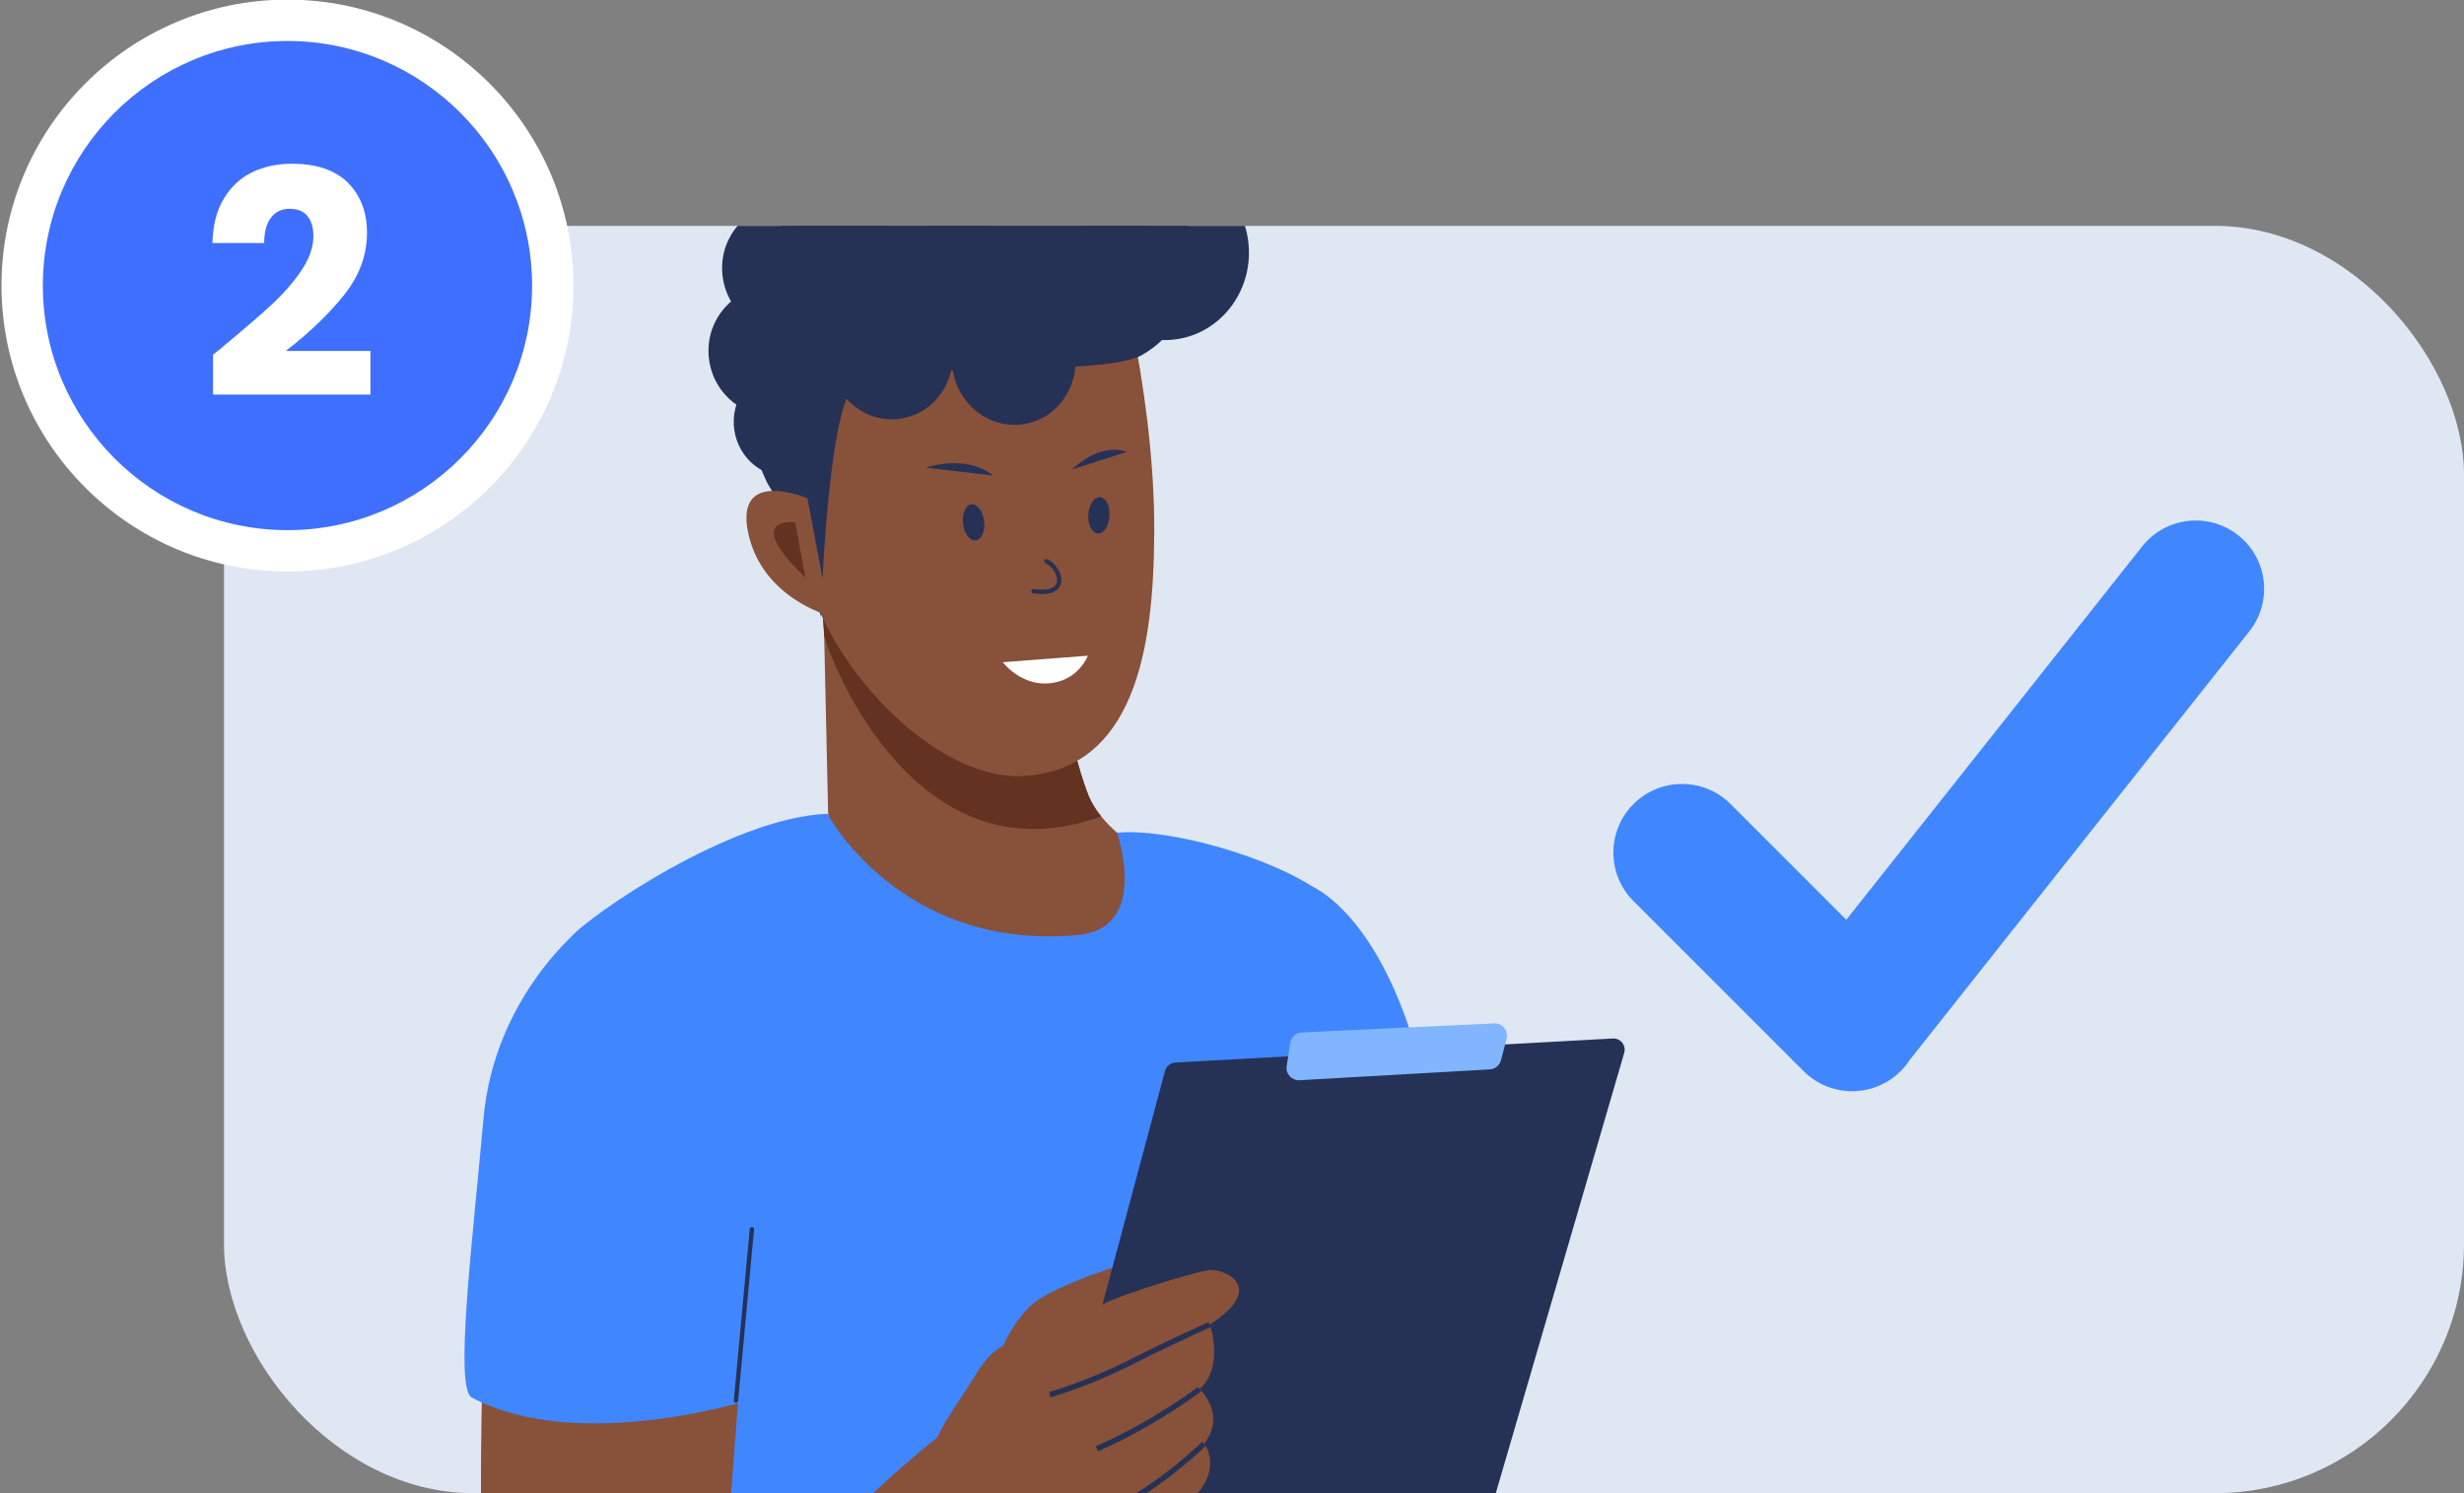
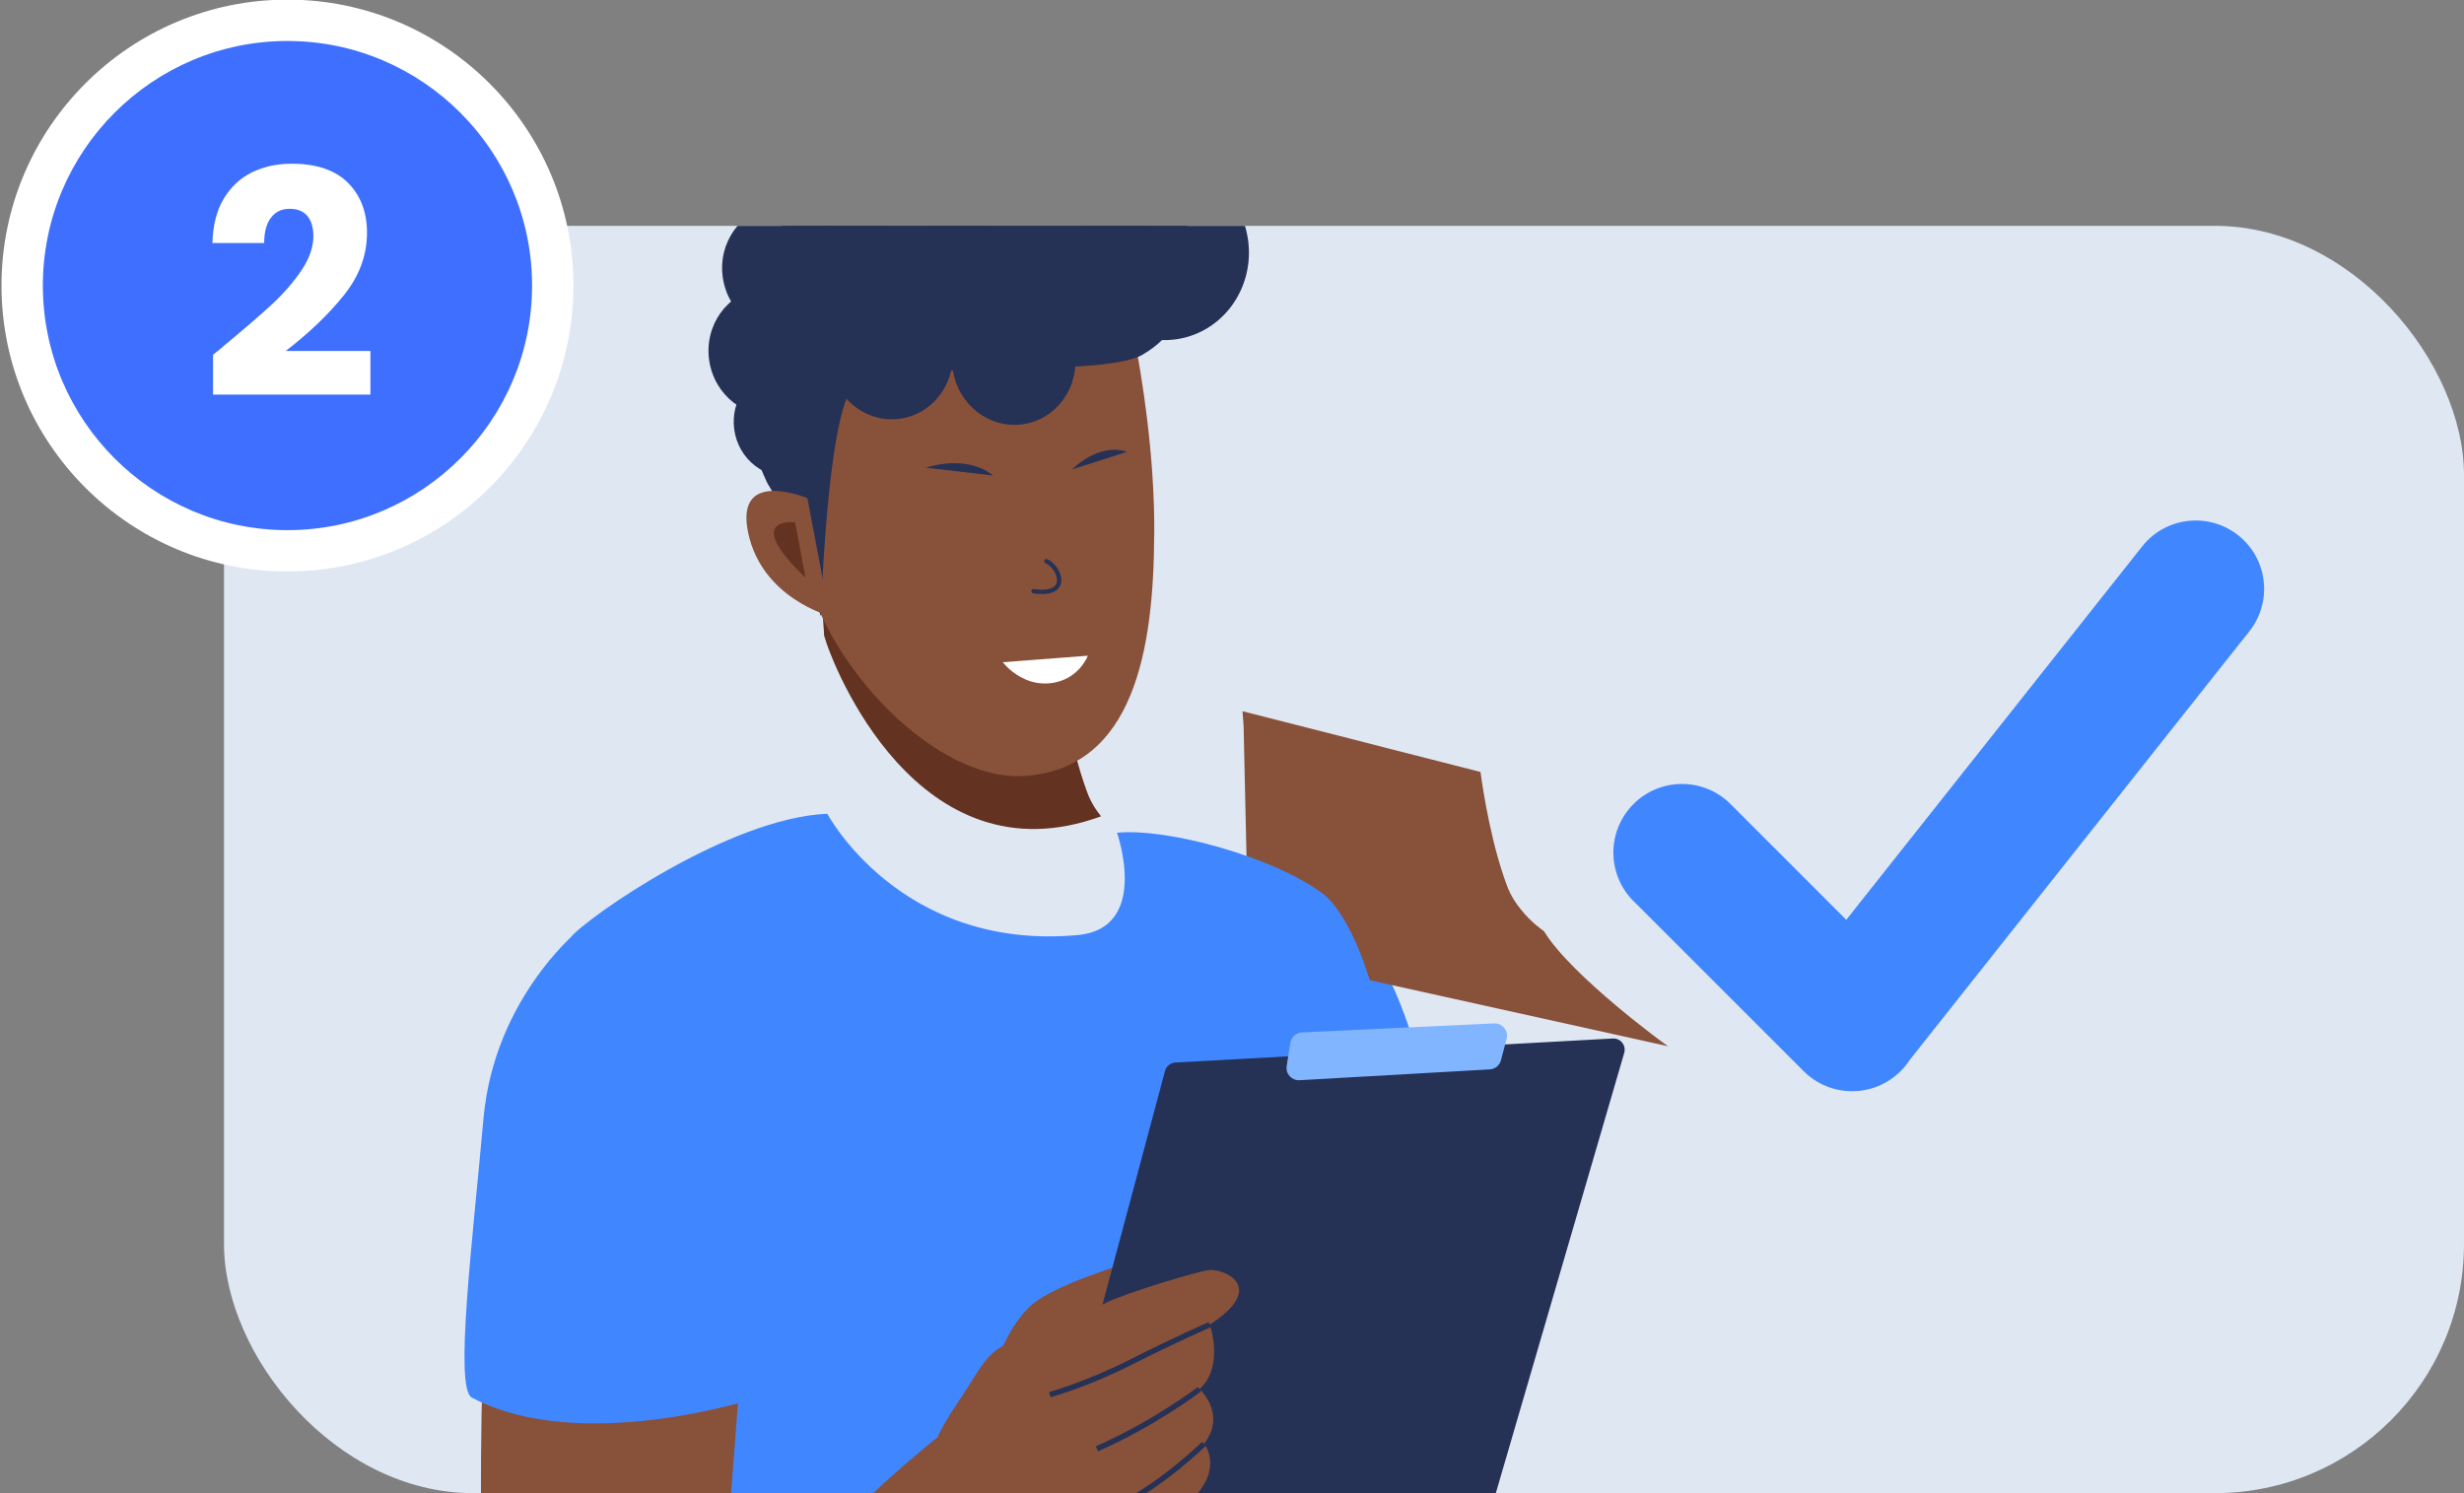
<svg xmlns="http://www.w3.org/2000/svg" id="Layer_1" viewBox="0 0 330 200">
  <rect x="0" y="0" width="330" height="200" fill="#808080" stroke="none" />
  <defs>
    <style>.cls-1,.cls-2,.cls-3{fill:none;}.cls-4{fill:#4087ff;}.cls-2{stroke-miterlimit:10;stroke-width:.73px;}.cls-2,.cls-3{stroke:#263156;}.cls-5{fill:#263156;}.cls-6{isolation:isolate;}.cls-7{fill:#88513a;}.cls-3{stroke-linecap:round;stroke-linejoin:round;stroke-width:.58px;}.cls-8{clip-path:url(#clippath-1);}.cls-9{clip-path:url(#clippath-2);}.cls-10{fill:#fff;}.cls-11{fill:#81b5ff;}.cls-12{fill:#633220;}.cls-13{fill:#dfe7f3;}.cls-14{clip-path:url(#clippath);}.cls-15{fill:#3f6fff;}</style>
    <clipPath id="clippath">
-       <rect id="Rectangle_69" class="cls-1" x="-205.07" y="-474.37" width="758.82" height="430" />
-     </clipPath>
+       </clipPath>
    <clipPath id="clippath-1">
      <rect class="cls-1" x="30" y="30.25" width="300" height="169.75" rx="33.37" ry="33.37" />
    </clipPath>
    <clipPath id="clippath-2">
      <rect id="Rectangle_69-3" class="cls-1" x="33.76" y="30.25" width="302.41" height="171.36" />
    </clipPath>
  </defs>
  <g class="cls-14">
    <path class="cls-4" d="M-75.66,22.95c3.86,20.55,8.87,67.09,10.27,89.12,0,.03,114.8,2.87,182.12-4.27,44.96-4.77,69.08-24.21,69.08-24.37-5.12-63.73-6.27-154.85-6.71-238.45-.35-63.79-17.58-90.66-24.78-95.24-16.25-11.92-51.33-21.75-68.66-20.14,0,0,11.32,32.15-13.24,34.39-59.62,5.41-84.11-40.78-84.11-40.78-33,1.36-80.61,34.83-85.82,41.16-43.87,53.26,13.66,187.51,21.87,258.57Z" />
    <path class="cls-5" d="M252.26-201.24l-147.04,8.09c-1.64.09-3.03,1.22-3.45,2.8L51.91-4.03c-.65,2.43,1.21,4.81,3.72,4.77L196.53-1.62c1.66-.03,3.11-1.13,3.57-2.73l56-192.04c.73-2.51-1.24-4.99-3.84-4.84Z" />
    <path class="cls-7" d="M-126.54-115.52c40.57,15.75,77.87,10.23,87.02,7.44L-48.44,8.52C-15.33-34.47,19.42-62.57,25.33-67.23c.79-2.26,3.9-7.44,7.41-12.62,7.03-10.38,9.05-16.67,17.94-19.44,8.89-2.78,23.82-9.35,30.73-12.87,6.91-3.52,29.48-10.2,34.5-11.16,5.02-.96,20.85,5.35.87,18.26,0,0,4.95,14.21-3.44,21.67,0,0,9.27,8.53,1.51,18.38,0,0,6.72,8.09-4.07,18.8-10.8,10.71-20.61,12.08-28.42,14.17-7.66,2.05-17.31,4.93-25.87,5.53C51.36-14.91,36.03,22.9,6.56,56.82c-90.15,103.75-121.03,44.39-125.3,25.24-8.85-39.63-11.48-127.19-7.81-197.58Z" />
  </g>
  <g class="cls-8">
    <rect id="Rectangle_69-2" class="cls-13" x="24.19" y="30.25" width="306.49" height="171.36" />
    <g class="cls-9">
      <path class="cls-4" d="M170.28,167.66s5.37,9.46,19.25,14.15l3.56-22.47c-3.57-35.28-17.41-40.61-17.41-40.61l-5.4,48.93Z" />
-       <path class="cls-7" d="M167.23,127.7c-.11-.21-18.02,23.04-31.54,20.06-15.1-3.35-24.64-32.5-24.64-32.5l-.67-30.15-.02-.49-.13-1.79,3,.76,11.9,3.03,4.77,1.23,12.2,3.11s.98,7.71,3.06,13.85c.23.65.43,1.26.66,1.83.43,1,1.02,1.92,1.65,2.69,1.45,1.85,3.15,2.96,3.15,2.98,3.57,5.93,16.51,15.39,16.6,15.39Z" />
+       <path class="cls-7" d="M167.23,127.7l-.67-30.15-.02-.49-.13-1.79,3,.76,11.9,3.03,4.77,1.23,12.2,3.11s.98,7.71,3.06,13.85c.23.65.43,1.26.66,1.83.43,1,1.02,1.92,1.65,2.69,1.45,1.85,3.15,2.96,3.15,2.98,3.57,5.93,16.51,15.39,16.6,15.39Z" />
      <path class="cls-12" d="M147.47,109.34c-24.57,8.97-36.03-20.24-37.1-24.22l-.02-.49-.13-1.79,3,.76c3.39,1.79,8.14,3.79,11.9,3.03l4.77,1.23,12.2,3.11s.98,7.71,3.06,13.85c.23.65.43,1.26.66,1.83.43,1,1.02,1.92,1.65,2.69Z" />
      <path class="cls-7" d="M154.58,71.53c-.06,15.41-2.67,31.42-17.37,32.41-10.28.69-22.93-10.95-27.9-23.1-2.56-6.27-4.86-11.73-5.79-16.02-.74-3.39-1.05-5.55-1.05-5.55l.8-7.91.48-4.63s2.62-3.3,5.53-7c3.64-4.64,11.67-.89,11.74-1.17.09-.42,19.43-7.67,27.5-1.08.03.01.04.03.04.04.74.6,1.34,1.24,1.79,1.93.37.58.63,1.18.77,1.82.27,1.23.63,3.09,1.08,5.44.16.99.37,2.06.55,3.21.31,1.93.62,4.05.89,6.3.57,4.7.98,10.01.95,15.33Z" />
      <path class="cls-5" d="M102.82,64.81s-16.02-32.19,11.88-37.59c0,0,19-14.13,35.16-6.08,14.37,7.16,11.65,21.64,3.05,26.43-5.63,3.14-34.77.58-38.47,4.02-3.7,3.44-4.5,30.97-4.5,30.97,0,0-3.26-11.72-7.12-17.76Z" />
      <ellipse class="cls-5" cx="121.19" cy="27.26" rx="11.4" ry="11.86" transform="translate(-2.66 17.74) rotate(-8.28)" />
      <ellipse class="cls-5" cx="138.84" cy="28" rx="14.8" ry="15.4" transform="translate(-2.59 20.29) rotate(-8.28)" />
      <ellipse class="cls-5" cx="155.86" cy="33.7" rx="11.4" ry="11.86" transform="translate(-3.23 22.8) rotate(-8.28)" />
      <ellipse class="cls-5" cx="119.35" cy="47.58" rx="8.25" ry="8.58" transform="translate(-5.61 17.69) rotate(-8.28)" />
      <ellipse class="cls-5" cx="104.97" cy="35.99" rx="8.25" ry="8.58" transform="translate(-4.09 15.5) rotate(-8.28)" />
      <ellipse class="cls-5" cx="103.15" cy="47.08" rx="8.25" ry="8.58" transform="translate(-5.71 15.35) rotate(-8.28)" />
      <ellipse class="cls-5" cx="105.25" cy="56.58" rx="6.98" ry="7.26" transform="translate(-7.05 15.75) rotate(-8.28)" />
      <ellipse class="cls-5" cx="135.78" cy="48.33" rx="8.25" ry="8.58" transform="translate(-5.55 20.06) rotate(-8.28)" />
      <ellipse class="cls-5" cx="111.71" cy="26.05" rx="8.2" ry="8.53" transform="translate(-2.59 16.36) rotate(-8.28)" />
      <path class="cls-7" d="M108.14,66.74s-9.79-4.17-7.94,4.62c1.85,8.79,10.92,11.14,10.92,11.14l-2.98-15.76Z" />
      <path class="cls-12" d="M106.49,69.96s-7.24-.86,1.38,7.41l-1.38-7.41Z" />
-       <ellipse class="cls-5" cx="147.16" cy="69.02" rx="2.44" ry="1.42" transform="translate(69.52 211.82) rotate(-86.59)" />
-       <ellipse class="cls-5" cx="130.39" cy="69.98" rx="1.42" ry="2.44" transform="translate(-7.54 16.36) rotate(-6.98)" />
      <path class="cls-5" d="M143.56,62.89s3.59-3.66,7.37-2.37l-7.37,2.37Z" />
      <path class="cls-5" d="M124,62.64c.32-.09,5.38-1.81,9.01,1.05l-9.01-1.05Z" />
      <path class="cls-3" d="M140.14,75.17c1.9.87,3.25,4.74-1.72,4.02" />
      <path class="cls-10" d="M145.69,87.83s-.14.41-.52.96c-.65,1-2.04,2.47-4.57,2.73-2.49.25-4.37-.98-5.41-1.89-.57-.52-.89-.93-.89-.93l11.38-.87Z" />
      <path class="cls-4" d="M85.32,228.44c1.54,8.19,3.54,26.74,4.09,35.52,0,.01,45.75,1.15,72.58-1.7,17.92-1.9,27.53-9.65,27.53-9.71-2.04-25.4-2.5-61.71-2.68-95.03-.14-25.42-7-36.13-9.88-37.96-6.47-4.75-20.46-8.67-27.36-8.02,0,0,4.51,12.81-5.28,13.71-23.76,2.15-33.52-16.25-33.52-16.25-13.15.54-32.12,13.88-34.2,16.4-17.49,21.23,5.44,74.73,8.72,103.05Z" />
      <path class="cls-7" d="M133.71,181.81s1.45-4.28,4.39-6.97c2.95-2.69,12.82-5.71,14.61-6.2s3.78,5.09,3.78,5.09l-18.18,12.06-4.6-3.98Z" />
      <path class="cls-5" d="M216.01,139.1l-58.6,3.22c-.65.04-1.21.49-1.38,1.12l-19.87,74.25c-.26.97.48,1.92,1.48,1.9l56.15-.94c.66-.01,1.24-.45,1.42-1.09l22.32-76.53c.29-1-.49-1.99-1.53-1.93Z" />
      <path class="cls-11" d="M201.78,139.13l-.76,2.89c-.18.69-.78,1.18-1.5,1.22l-25.48,1.45c-1.04.06-1.88-.86-1.72-1.89l.49-3.12c.12-.77.77-1.35,1.55-1.39l25.75-1.21c1.11-.05,1.95.99,1.67,2.06Z" />
      <path class="cls-7" d="M65.05,173.26c16.17,6.28,31.03,4.08,34.68,2.96l-3.55,46.47c13.2-17.13,27.04-28.33,29.4-30.19.32-.9,1.55-2.96,2.95-5.03,2.8-4.14,3.61-6.64,7.15-7.75,3.54-1.11,9.49-3.73,12.25-5.13,2.76-1.4,11.75-4.06,13.75-4.45,2-.38,8.31,2.13.35,7.28,0,0,1.97,5.66-1.37,8.63,0,0,3.69,3.4.6,7.32,0,0,2.68,3.22-1.62,7.49-4.3,4.27-8.21,4.81-11.33,5.65-3.05.82-6.9,1.96-10.31,2.21-2.04,4.62-8.15,19.69-19.9,33.21-35.93,41.35-48.23,17.69-49.94,10.06-3.53-15.79-4.57-50.69-3.11-78.74Z" />
      <path class="cls-2" d="M162.02,177.43s-4.72,2.05-10.54,5.01c-5.82,2.96-10.88,4.37-10.88,4.37" />
      <path class="cls-2" d="M160.65,186.07s-5.96,4.57-13.74,7.99" />
      <path class="cls-2" d="M161.25,193.39s-5.46,5.32-10.88,8" />
      <path class="cls-4" d="M78.09,124.06s-11.86,9.19-13.34,25.79c-1.48,16.6-3.92,36.09-1.56,37.35,14.67,7.78,38.31,0,38.31,0l2.07-41.2-25.49-21.93Z" />
-       <line class="cls-3" x1="98.57" y1="187.6" x2="100.7" y2="164.64" />
    </g>
    <path class="cls-4" d="M218.77,120.7c-3.59-3.59-3.59-9.41,0-13,3.59-3.59,9.41-3.59,13,0l15.5,15.5,39.62-50c3.13-3.97,8.89-4.64,12.86-1.51,3.97,3.13,4.64,8.89,1.51,12.86l-45.5,57.43c-.34.53-.74,1.03-1.21,1.49-3.59,3.59-9.41,3.59-13,0l-22.76-22.76h0Z" />
  </g>
  <circle class="cls-15" cx="38.5" cy="38.25" r="35.53" />
  <path class="cls-10" d="M38.5,76.55C17.38,76.55.2,59.37.2,38.25S17.38-.05,38.5-.05s38.3,17.18,38.3,38.3-17.18,38.3-38.3,38.3ZM38.5,5.49C20.44,5.49,5.74,20.19,5.74,38.25s14.7,32.76,32.76,32.76,32.76-14.7,32.76-32.76S56.56,5.49,38.5,5.49Z" />
  <g id="_1" class="cls-6">
    <g class="cls-6">
      <path class="cls-10" d="M29.83,46.45c2.74-2.27,4.91-4.13,6.49-5.59,1.58-1.46,2.92-2.98,4.01-4.58,1.09-1.6,1.64-3.15,1.64-4.66,0-1.15-.27-2.04-.8-2.69-.53-.64-1.33-.96-2.39-.96s-1.9.4-2.5,1.2c-.6.8-.9,1.93-.9,3.38h-6.93c.06-2.38.57-4.37,1.53-5.96.97-1.6,2.24-2.77,3.82-3.53s3.34-1.13,5.27-1.13c3.33,0,5.84.86,7.54,2.56,1.69,1.71,2.54,3.93,2.54,6.68,0,3-1.02,5.78-3.07,8.34-2.04,2.56-4.65,5.06-7.81,7.5h11.34v5.84h-21.08v-5.33c.95-.76,1.39-1.11,1.3-1.05Z" />
    </g>
  </g>
</svg>